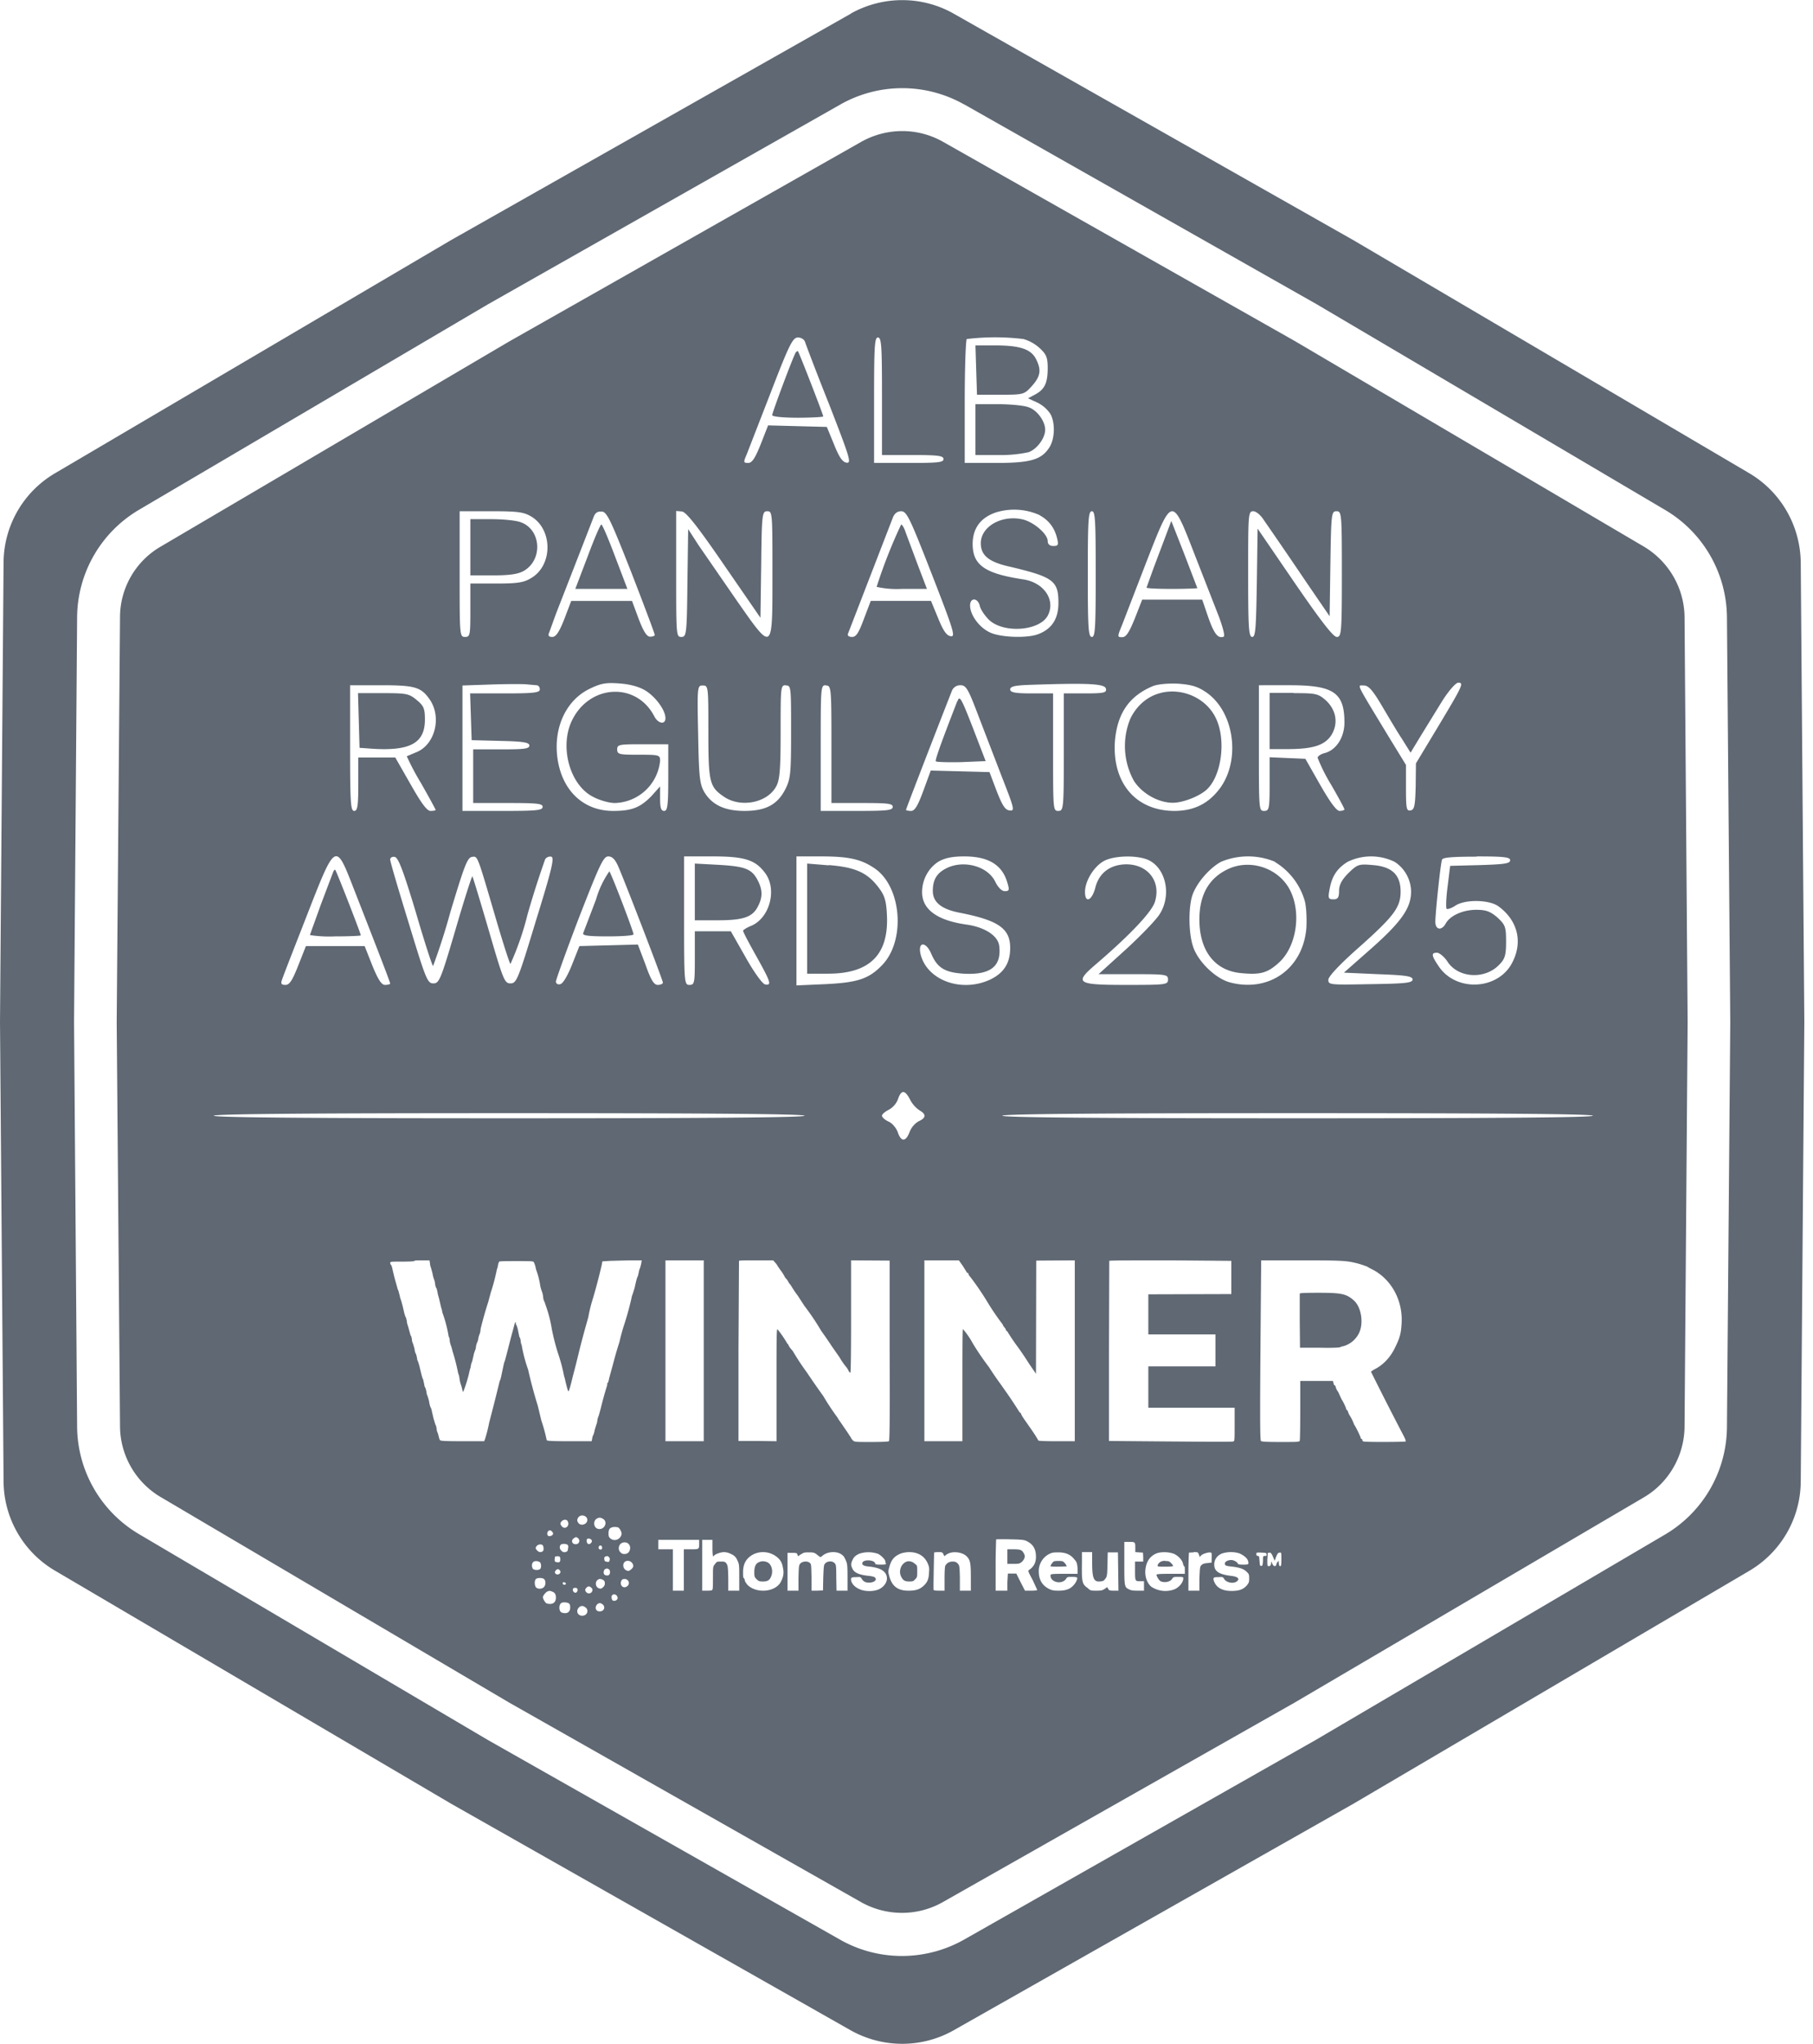
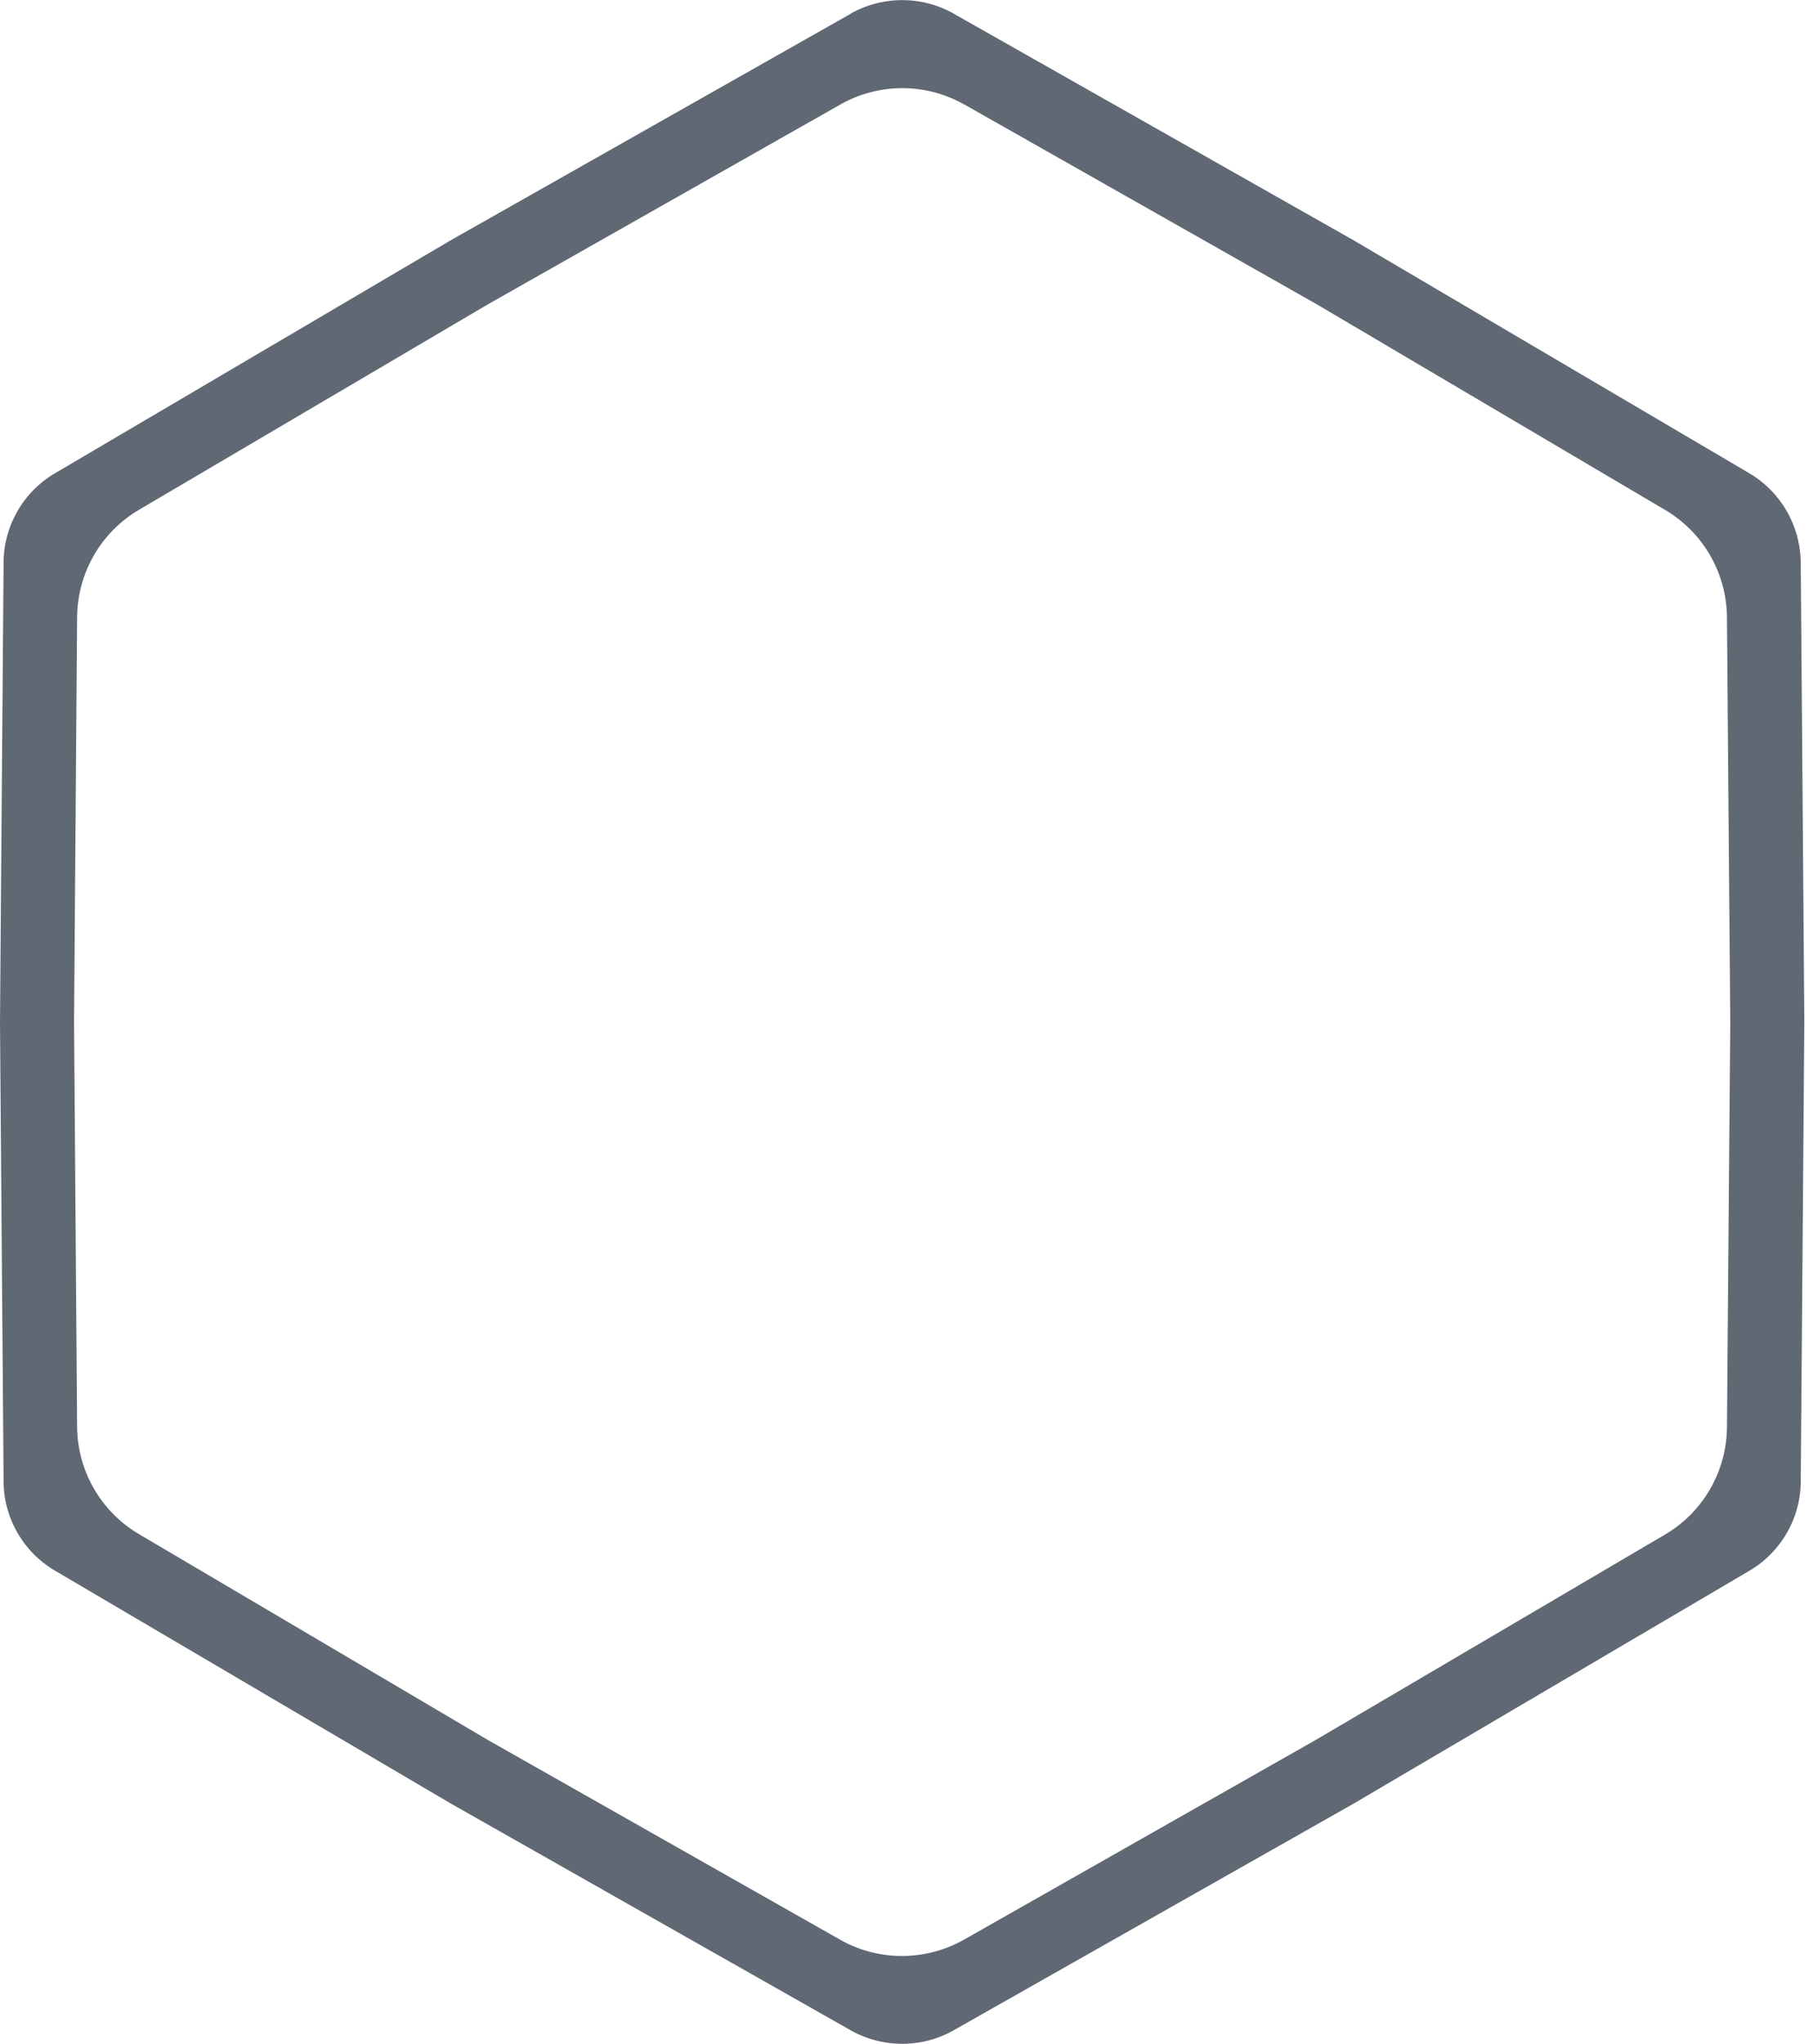
<svg xmlns="http://www.w3.org/2000/svg" width="71" height="80" fill="none" viewBox="0 0 71 80">
-   <path fill="#5F6873" d="M45.63 61.1c.12 0 .16 0 .23.08.05.04.08.1.08.11 0 .02-.1.03-.3.03-.3 0-.32 0-.3-.06 0-.03.04-.08.08-.11.05-.04.12-.06.21-.06ZM39.7 60.64c.27 0 .33.03.4.17.06.1.03.21-.08.32-.09.07-.11.08-.33.08h-.24v-.57h.25ZM41.61 61.11c.05.01.16.14.16.2l-.32.01c-.17 0-.3 0-.31-.02 0-.04.1-.18.14-.19.07-.02.27-.02.33 0ZM29.76 61.13c.1-.04.24-.02.33.04.14.1.19.34.11.53-.06.15-.14.2-.32.2-.14 0-.17-.01-.25-.09-.08-.08-.09-.1-.09-.28 0-.23.07-.36.22-.4ZM35.55 61.11c.09-.01.2.02.28.1.09.06.09.07.09.3 0 .2 0 .23-.08.3-.06.08-.1.09-.23.09-.18 0-.24-.04-.32-.19-.12-.24.02-.55.26-.6ZM51.64 50.6c.9 0 1.1.04 1.4.32.28.27.37.9.17 1.28a.98.98 0 0 1-.6.49.43.43 0 0 0-.13.04c-.03.02-.38.03-.8.02h-.77l-.01-1.04v-1.08c.02-.02.19-.03.74-.03ZM32.46 33.86c1 .08 1.48.28 1.91.83.26.33.33.52.36 1.06.1 1.6-.65 2.36-2.3 2.36h-.82V33.8l.85.07ZM13.13 34.05c.05.05 1 2.49 1 2.56 0 .02-.45.04-1 .04a5 5 0 0 1-.99-.05c0-.03.2-.56.42-1.18l.48-1.27c.03-.08.07-.13.09-.1ZM23.86 34.1c.09.11.95 2.36.95 2.47 0 .05-.46.08-1.01.08-.76 0-1-.03-.96-.13l.5-1.31a3.7 3.7 0 0 1 .52-1.1ZM28.14 33.85c1.04.06 1.3.16 1.53.6.2.38.2.67.01 1.03-.21.42-.58.54-1.58.54h-.89V33.8l.93.05ZM48.15 33.99c.8-.34 1.78-.05 2.27.68.58.88.4 2.36-.35 3.02-.43.39-.72.47-1.44.4-1.04-.08-1.66-.86-1.66-2.1 0-1 .4-1.66 1.18-2ZM15 27.13c.92 0 1.02.02 1.32.27.28.23.32.34.32.77 0 .9-.56 1.22-1.99 1.14l-.57-.04-.06-2.14H15ZM37.5 27.44c.08-.23.14-.13.6 1.05l.5 1.3-.95.04c-.5.01-.95 0-1-.03-.04-.04.18-.66.84-2.36ZM50.66 27.13c.88 0 .96.02 1.26.28.41.38.5.9.22 1.36-.26.4-.72.55-1.72.55h-.7v-2.2h.94ZM45.46 27.12c.85-.21 1.78.21 2.15.98.42.85.23 2.29-.37 2.82-.3.26-.92.5-1.31.5-.57 0-1.2-.36-1.52-.85a2.81 2.81 0 0 1-.14-2.45c.25-.51.68-.88 1.2-1ZM46.38 21.69l.51 1.33c0 .01-.45.03-1 .03-.54 0-.98-.02-.99-.05l.27-.75.49-1.3.21-.56.51 1.3ZM19.24 20.32c.46 0 .97.05 1.15.12.8.28.88 1.46.13 1.9-.22.13-.55.18-1.2.18h-.9v-2.2h.82ZM23.55 20.53c.04 0 .28.57.54 1.26l.48 1.26h-2.04l.48-1.26c.26-.7.5-1.26.54-1.26ZM35.29 20.53c.04 0 .12.13.17.29l.47 1.26.37.97h-.99a3.6 3.6 0 0 1-.98-.08 20.11 20.11 0 0 1 .96-2.44ZM31.25 13.75c.05.06.99 2.48.99 2.55 0 .02-.45.05-1 .05-.54 0-.99-.04-1-.1 0-.1.82-2.29.92-2.45.03-.04.07-.07.09-.05ZM39.08 15.82c.48 0 1.02.05 1.2.12.33.11.65.54.65.88 0 .33-.32.76-.65.88a5.2 5.2 0 0 1-1.2.11h-.88v-1.99h.88ZM38.97 13.52c.96 0 1.4.14 1.6.53.22.43.18.68-.16 1.06-.3.33-.32.34-1.23.34h-.92l-.06-1.93h.77Z" />
-   <path fill="#5F6873" fill-rule="evenodd" d="M33.73 5.55c1-.56 2.21-.56 3.2 0l13.78 7.8 13.66 8.04c.98.58 1.59 1.63 1.6 2.77L66.09 40l-.12 15.84c-.01 1.14-.62 2.2-1.6 2.77L50.7 66.64l-13.78 7.81c-.99.56-2.2.56-3.2 0l-13.78-7.81L6.3 58.6a3.24 3.24 0 0 1-1.6-2.77L4.57 40l.13-15.84c0-1.14.61-2.2 1.6-2.77l13.65-8.03 13.78-7.81Zm-10.8 57.37c-.08-.08-.19-.08-.26 0-.13.13-.05.32.13.32.19 0 .27-.2.14-.32Zm-.65-.16c-.07-.05-.25-.06-.31-.01-.1.09-.08.34.04.37.2.06.32-.02.32-.21 0-.08-.02-.13-.05-.15Zm1.32.04c-.07-.07-.15-.07-.22 0-.1.12-.05.27.1.27.17 0 .24-.15.13-.27Zm-2.16-.51c-.06.02-.18.17-.18.22 0 .08.1.23.15.25.23.06.36-.03.36-.23 0-.13-.04-.2-.16-.24-.08-.03-.09-.03-.17 0Zm2.74.3c.04-.12-.1-.24-.2-.16-.04.04-.04.11-.01.18.02.07.17.06.2-.02Zm-1.02-.44c-.06-.07-.13-.08-.2 0-.06.06-.05.12.01.18.13.11.3-.05.2-.18Zm-.7.01c-.04.03-.04.11.02.16s.14 0 .14-.1c0-.06-.07-.09-.15-.06Zm11.9-1.35a1.14 1.14 0 0 0-.7 0c-.16.07-.22.13-.28.26-.06.13-.06.2 0 .32.07.17.27.25.64.29.12.01.22.04.24.06.14.13-.14.26-.38.18a.3.3 0 0 1-.13-.12c-.05-.08-.05-.08-.23-.07-.14 0-.18.01-.19.06-.02.14.11.32.33.41.2.1.57.1.77 0 .28-.14.39-.43.23-.64-.1-.13-.28-.2-.58-.24-.27-.02-.34-.07-.3-.17.07-.12.45-.09.49.03 0 .05.04.06.22.06.19 0 .22-.01.2-.05a.3.3 0 0 1-.02-.08c0-.07-.17-.24-.3-.3Zm11.62.01c-.2-.08-.5-.09-.69-.02-.24.1-.39.3-.43.6-.04.28.05.55.22.7a1 1 0 0 0 .93.1c.2-.1.33-.28.33-.43 0-.04-.02-.05-.19-.05-.18 0-.2 0-.25.08-.08.12-.3.16-.45.09-.06-.03-.16-.2-.16-.25 0-.03.13-.04.55-.04h.56v-.14c0-.07 0-.14-.02-.15-.02 0-.04-.06-.05-.1-.03-.15-.18-.31-.35-.39Zm2.56-.02a1.14 1.14 0 0 0-.7.01c-.22.1-.32.3-.28.52.04.2.24.3.65.35.27.03.36.12.22.22-.14.1-.41.04-.49-.1-.05-.08-.06-.08-.23-.07-.16 0-.18.01-.19.07 0 .06.06.2.14.28.12.12.3.19.57.19.3 0 .46-.06.6-.22.08-.1.09-.13.09-.27 0-.15-.01-.18-.1-.26-.11-.11-.25-.16-.55-.2-.28-.03-.3-.04-.3-.13 0-.07.12-.13.25-.13.1 0 .23.08.25.13.01.04.07.05.22.05.18 0 .2-.01.2-.06 0-.15-.12-.27-.35-.38Zm-15.52.1c-.17-.2-.6-.2-.82 0-.07.06-.07.06-.19-.04-.1-.08-.14-.1-.3-.1-.14 0-.22 0-.28.04a.96.96 0 0 0-.13.08c-.05.04-.05.04-.07-.03-.02-.06-.03-.07-.2-.07h-.19v1.48h.43v-.5c.01-.48.02-.51.08-.57.08-.08.27-.1.36-.02.06.04.06.08.07.57v.52h.23l.22-.01.01-.5c.02-.47.02-.5.08-.56.09-.1.3-.1.37 0 .05.04.06.1.06.56l.01.51h.43v-.52c0-.46-.01-.54-.06-.65a.98.98 0 0 0-.1-.19Zm-7.24-.63v.37h.57v1.62h.43v-1.62h.28c.32 0 .32 0 .32-.23v-.14h-1.6Zm1.72 0v1.99h.2c.14 0 .2-.01.2-.05.02-.02.02-.23.02-.47 0-.41 0-.43.08-.52.07-.1.08-.1.23-.1.15 0 .17.01.22.08.05.07.06.13.07.57v.49h.43v-.52c0-.5 0-.52-.08-.68a.41.41 0 0 0-.23-.23.64.64 0 0 0-.28-.08c-.14 0-.35.08-.4.14-.04.08-.06-.02-.06-.31v-.31h-.4Zm9.25.48c-.09 0-.16.01-.17.02 0 .04-.03 1.34-.02 1.45 0 .03.07.04.22.04h.21v-.46c0-.28.01-.48.03-.52.06-.1.15-.16.29-.16.1 0 .14.02.2.08.06.07.07.09.08.56v.5h.43v-.51c0-.55-.02-.68-.15-.82-.15-.17-.52-.23-.74-.12a.47.47 0 0 0-.13.09c0 .02-.03 0-.05-.06-.04-.08-.05-.09-.2-.09Zm2.26-.5c0 .03-.02.48-.02 1.02v.99h.46v-.33l.02-.34h.33l.17.34.17.33h.24c.14 0 .24-.01.24-.03l-.18-.39c-.19-.35-.19-.36-.13-.4.18-.12.26-.29.26-.5 0-.3-.1-.49-.36-.62-.1-.05-.18-.06-.64-.07-.3-.01-.54 0-.56 0Zm2.47.51c-.15 0-.25 0-.34.04a.75.75 0 0 0-.46.7c0 .33.13.55.4.69.12.06.2.07.38.07.27 0 .44-.06.57-.2.1-.1.18-.27.15-.31 0-.02-.1-.03-.2-.03-.17 0-.19 0-.24.09-.17.22-.6.12-.6-.14 0-.06.01-.07.53-.07h.53v-.22c-.02-.2-.03-.24-.13-.35-.14-.18-.32-.26-.59-.27Zm.89 0v.4c-.01.76 0 .84.23 1 .1.1.13.1.34.1.18 0 .23-.01.32-.07l.1-.07.04.07c.03.06.06.07.22.07h.18l-.02-1.5h-.4l-.01.48c-.01.44-.02.47-.09.56-.06.09-.12.1-.28.1-.18-.02-.23-.19-.23-.75v-.4h-.4Zm1.66-.4v.82c0 .92 0 .94.19 1.03.07.04.17.05.34.05h.24v-.37h-.15c-.2 0-.2 0-.2-.45v-.32h.32v-.18l-.01-.17-.15-.01-.15-.01v-.15c0-.24 0-.25-.23-.25h-.2Zm2.72.4-.19.01c0 .02-.02.36-.02.76v.73h.43v-.47c.02-.44.02-.47.08-.53.05-.05.11-.07.23-.08l.17-.02v-.19c.01-.15 0-.2-.03-.2-.07-.03-.3.04-.37.1l-.07.07-.03-.1c-.04-.09-.04-.09-.2-.09Zm-16.28.22a.87.87 0 0 0-.93-.16c-.3.14-.44.37-.44.71 0 .12 0 .22.02.23.02.01.04.05.05.1 0 .04.06.12.1.17.37.37 1.15.28 1.33-.16.1-.21.1-.35.05-.56a.57.57 0 0 0-.18-.33Zm5.13-.23c-.11 0-.25.03-.31.05-.26.1-.39.25-.46.53-.05.16-.05.2-.01.34.1.41.34.6.78.59.27 0 .43-.06.58-.2.14-.14.19-.25.2-.5.02-.2 0-.25-.05-.37-.13-.29-.38-.44-.73-.44ZM21.3 61.8c-.07-.05-.25-.05-.31 0-.07.07-.06.27.01.34.08.06.22.06.3-.02.08-.08.08-.26 0-.32Zm2.14.02c-.14.05-.14.28 0 .34.07.03.1.03.16-.02.08-.07.1-.12.08-.23-.02-.07-.15-.13-.24-.1Zm.96-.01c-.06.01-.11.13-.08.21.04.12.17.14.26.05.12-.12 0-.31-.18-.26Zm-2.3.12c-.06 0-.07 0-.06.05 0 .06.12.07.12 0 0-.02-.03-.04-.07-.05Zm1.61-.52c-.05.01-.09.12-.06.19.02.06.15.09.2.04.06-.05.05-.19-.01-.22a.21.21 0 0 0-.07-.03l-.06.02Zm-1.8.04c-.05-.05-.09-.04-.15.02-.05.06-.03.13.04.15.11.03.2-.09.11-.17Zm2.59-.34c-.13.06-.12.28.02.35.09.04.1.04.19-.03.1-.08.12-.16.04-.26a.21.21 0 0 0-.25-.06Zm-3.37.03c-.07-.05-.2-.05-.25 0-.06.06-.06.17-.02.25.03.06.2.08.28.03.07-.04.06-.23 0-.28Zm28.99-.37c-.07 0-.09.03-.16.2l-.04.12-.07-.16c-.04-.1-.08-.16-.12-.16l-.08.01-.02.27c0 .23 0 .25.06.25s.09-.05.09-.15c0-.04.01-.04.04.04.05.13.14.15.17.03.01-.05.03-.09.05-.09l.02-.01.02-.05v.1c.01.1.02.13.06.13.03 0 .04-.05.04-.27 0-.26 0-.27-.06-.26Zm-.72 0c-.2-.01-.2 0-.2.06 0 .05.02.07.06.07.02 0 .04.01.05.04l.03.32c.01.02.03.03.05.03.05 0 .06-.02.07-.2 0-.18 0-.19.08-.19.05 0 .07 0 .06-.06 0-.06-.03-.06-.2-.07Zm-27.66.15-.02.11c0 .08.01.1.07.11.11.03.16 0 .15-.12 0-.09-.02-.1-.1-.11l-.1.01Zm1.97 0c-.05.02-.06.08-.03.17.02.04.18.06.18.02l.02-.07c0-.02 0-.06-.03-.09-.05-.05-.05-.05-.14-.03Zm.9-.5a.24.24 0 0 0-.31.01c-.09.09-.09.25 0 .33.06.06.1.07.2.06.18-.02.24-.3.1-.4Zm-2.37.06c-.04-.06-.22-.07-.28-.02-.06.07-.05.17.03.24.05.05.08.06.15.05.07-.02.1-.04.1-.12.02-.06.02-.12 0-.15Zm-.99 0c-.05-.05-.17-.04-.23.03s-.06.1.03.19c.07.07.17.06.22 0 .03-.05.02-.18-.02-.22Zm2.21.04c-.04.06-.01.13.06.13.04 0 .06-.02.06-.07 0-.08-.07-.12-.12-.06Zm-.81-.3c-.07-.07-.1-.07-.18-.01-.13.09-.06.25.1.23a.13.13 0 0 0 .08-.22Zm.34.02c-.03.03-.02.15.03.18.05.05.15-.02.16-.1 0-.08-.13-.13-.19-.08Zm1.2-.46c-.12-.03-.24-.01-.3.04-.04.04-.06.1-.06.2 0 .12.02.15.08.2.15.12.38.04.43-.16.02-.08-.07-.25-.14-.28Zm-2.71.14c-.07.05-.06.18 0 .2.08.02.18-.03.18-.1 0-.02-.03-.07-.07-.1-.05-.03-.07-.03-.11 0Zm2.12-.48c-.1-.05-.13-.05-.23 0-.16.1-.12.36.05.4.25.06.41-.28.18-.4Zm-1.37.1c-.04-.08-.17-.07-.23 0-.07.07-.07.11 0 .2.13.15.33-.02.23-.2Zm.77-.05c0-.17-.25-.24-.35-.1-.06.08-.06.15.01.23.1.12.34.04.34-.13Zm10.33-7.96c0 1.41-.01 2.2-.03 2.2-.01 0-.05-.03-.07-.08a.97.97 0 0 0-.07-.12 2.63 2.63 0 0 1-.28-.4l-.3-.43a16 16 0 0 0-.42-.61 9.6 9.6 0 0 0-.66-.98l-.26-.4a4.28 4.28 0 0 1-.28-.42.52.52 0 0 1-.1-.14.52.52 0 0 0-.11-.14 1.73 1.73 0 0 0-.18-.29 3.43 3.43 0 0 1-.16-.24l-.07-.08-.06-.07h-.66c-.36 0-.66 0-.68.02l-.02 3.53v3.52h.74l.75.01v-2.21c0-1.86 0-2.2.04-2.17a4.4 4.4 0 0 1 .39.57c.01 0 .03.02.04.05.02.05.05.1.16.22l.03.05a9.96 9.96 0 0 0 .53.8 30.24 30.24 0 0 0 .64.92 9.45 9.45 0 0 0 .57.86c0 .02.06.1.13.2l.26.38.13.2c0 .02.03.05.07.1.08.06.08.06.73.06.35 0 .65-.01.68-.03.03-.01.04-.74.03-3.54v-3.53l-1.51-.01v2.2Zm16.04.15c-.03 3.56-.03 4.68.01 4.72.03.03.24.04.77.04.64 0 .74 0 .75-.05.01-.03.02-.56.02-1.2v-1.14h1.28l.02.08c.01.05.03.09.04.09.02 0 .04.03.05.07 0 .04.05.13.1.2l.1.22.04.08c.03.03.17.32.17.36 0 .02.02.04.03.04.01 0 .03.03.04.07l.04.1a1.75 1.75 0 0 1 .2.4c.03.02.26.48.26.53 0 .02.02.03.03.03.02 0 .03.02.03.04 0 .03.02.05.05.06.08.03 1.63.02 1.65 0 .01-.02-.02-.1-.07-.2a137.44 137.44 0 0 1-1.29-2.53.75.75 0 0 1 .15-.1c.35-.18.62-.48.8-.86.18-.37.23-.54.25-.95.05-.9-.42-1.74-1.18-2.11a1.2 1.2 0 0 1-.16-.09 3.43 3.43 0 0 0-.56-.17c-.32-.07-.67-.08-2.1-.08h-1.5l-.02 2.35Zm-3.53-2.35c-1.3 0-2.38 0-2.4.02l-.01 3.53v3.52l2.4.02c1.31.01 2.42.02 2.46 0 .06-.01.06-.03.06-.67v-.65h-3.38v-1.62h2.63v-1.25h-2.63v-1.57l3.25-.01v-1.3l-2.38-.02Zm-29.32 0c-.16 0-.3 0-.3.03-.02.01-.21.02-.48.02-.44 0-.46 0-.46.06l.02.06c.02 0 .04.06.06.13a9.2 9.2 0 0 0 .18.7c.02.08.04.16.06.18l.04.15.04.17c.03.05.1.32.15.56l.05.16c.02 0 .03.07.05.14 0 .07.03.17.05.22l.06.22.04.14c.02.01.04.08.05.15 0 .07.03.15.04.16l.06.2c.01.1.04.19.05.2.02.02.03.09.05.16 0 .07.03.14.04.15l.05.16c.1.42.12.5.15.54l.04.18c.01.08.03.14.05.15l.04.15c0 .07.03.15.04.16l.06.2c.01.1.04.2.05.23.02.03.05.1.06.17l.07.3.07.23c.02.02.04.1.05.17 0 .07.03.14.04.15l.04.14c.01.07.04.13.05.15.03.03.24.04.88.04h.85l.04-.1a6.03 6.03 0 0 0 .16-.64 86.32 86.32 0 0 0 .41-1.62c.02-.02.05-.13.07-.24.08-.37.1-.49.13-.54l.07-.26.09-.35.09-.35a25.04 25.04 0 0 0 .14-.52c.04-.06.04-.06.04 0 0 .04.01.07.03.08 0 .01.04.1.06.22l.05.24c.02.01.04.08.05.15 0 .07.03.15.04.17a5.56 5.56 0 0 0 .25.95 18.65 18.65 0 0 0 .38 1.42l.14.58a6.31 6.31 0 0 1 .21.77c.02.03.24.04.9.04h.86l.02-.1a.48.48 0 0 1 .04-.14c.02-.02.04-.1.06-.2l.06-.2a.52.52 0 0 0 .04-.15.77.77 0 0 1 .04-.17c.02-.03.05-.16.09-.3a15.2 15.2 0 0 1 .26-.94c0-.04 0-.08.02-.09.02 0 .04-.1.06-.19l.06-.22.08-.29a15.48 15.48 0 0 1 .26-.9c.03-.14.1-.42.19-.69a11.65 11.65 0 0 0 .24-.85l.04-.17a.73.73 0 0 1 .05-.17l.07-.22c.07-.32.1-.43.13-.47l.04-.17a.49.49 0 0 1 .05-.16l.04-.16.02-.13h-.46l-.76.02-.32.02-.03.16a23.64 23.64 0 0 1-.33 1.26 5.73 5.73 0 0 0-.19.76l-.05.18a34.62 34.62 0 0 0-.3 1.12l-.14.57-.13.5c-.07.3-.13.5-.15.53-.02.03-.05-.07-.13-.4a1.2 1.2 0 0 0-.05-.19 6.51 6.51 0 0 0-.24-.9 8.63 8.63 0 0 1-.24-.94 5.06 5.06 0 0 0-.24-.93l-.05-.15c-.02-.01-.04-.09-.05-.17a.8.8 0 0 0-.04-.2 1.55 1.55 0 0 1-.07-.23 3.22 3.22 0 0 0-.17-.66 1.02 1.02 0 0 0-.08-.27c-.02-.05-.08-.05-.67-.05-.36 0-.67 0-.69.02-.01.01-.04.08-.05.15a.58.58 0 0 1-.04.15 8 8 0 0 1-.24.91l-.1.37a15.11 15.11 0 0 0-.3 1.06c0 .09-.03.18-.04.2a.8.8 0 0 0-.05.18.54.54 0 0 1-.05.16.57.57 0 0 0-.04.15.53.53 0 0 1-.04.16.94.94 0 0 0-.06.21l-.05.21a.53.53 0 0 0-.05.16.58.58 0 0 1-.04.16 5.42 5.42 0 0 1-.26.87c-.01 0-.03-.05-.04-.11a1.36 1.36 0 0 0-.06-.2 1.47 1.47 0 0 1-.05-.25.82.82 0 0 0-.05-.18 7.4 7.4 0 0 0-.22-.86 1.62 1.62 0 0 0-.07-.24.75.75 0 0 1-.04-.18c0-.08-.03-.14-.04-.15a5.1 5.1 0 0 0-.25-.95.6.6 0 0 0-.04-.17l-.02-.08-.07-.3-.04-.14-.02-.11c-.02-.08-.03-.15-.05-.15 0 0-.03-.07-.04-.15a.69.69 0 0 0-.04-.18 1.1 1.1 0 0 1-.06-.23l-.06-.22a.58.58 0 0 1-.04-.17l-.02-.13h-.3Zm9.54 0v7.08h1.5v-7.08h-1.5Zm14.52.01-.01 4.43-.26-.38a16.96 16.96 0 0 0-.4-.6 8.38 8.38 0 0 1-.47-.69c-.03 0-.04-.03-.05-.05a.1.1 0 0 0-.01-.04l-.08-.1a.09.09 0 0 1-.02-.04l-.02-.04a9.6 9.6 0 0 1-.58-.85 10.95 10.95 0 0 0-.65-.96l-.08-.1a.1.1 0 0 1-.02-.04c0-.03-.01-.05-.04-.06-.02 0-.04-.03-.04-.04l-.15-.24-.15-.21H36.2v7.08h1.49v-2.19c0-1.2 0-2.17.02-2.2a3.06 3.06 0 0 1 .38.55 10.44 10.44 0 0 0 .64.94 13.18 13.18 0 0 0 .48.7l.14.2a16.46 16.46 0 0 1 .58.87c.03.01.05.03.05.05l.05.1.08.12.3.43c.14.2.25.39.25.4 0 .02.3.03.72.03h.71v-7.08l-1.5.01Zm-4.94-6.3c-.2-.39-.35-.4-.48 0a.81.81 0 0 1-.36.4c-.14.07-.26.17-.26.23s.12.17.26.23.3.25.36.42c.13.38.31.38.46-.01a.84.84 0 0 1 .35-.42c.3-.13.31-.28.04-.43a1.15 1.15 0 0 1-.37-.42Zm-15.7.53c-7.64 0-11.57.03-11.57.1.03.07 3.96.1 11.57.1 7.62 0 11.54-.03 11.57-.1 0-.07-3.93-.1-11.57-.1Zm30.88 0c-7.64 0-11.57.03-11.57.1.03.07 3.96.1 11.57.1s11.54-.03 11.56-.1c0-.07-3.92-.1-11.56-.1Zm-19.63-5 1.13-.05c1.25-.06 1.7-.2 2.22-.74.94-.96.77-3.09-.3-3.8-.52-.35-1-.46-2.08-.46h-.97v5.06Zm6.57-5.05c-.46 0-.75.06-1 .2-.4.25-.65.71-.65 1.2 0 .68.6 1.11 1.75 1.27.7.1 1.22.43 1.27.83.1.81-.35 1.15-1.4 1.09-.74-.05-1.03-.23-1.27-.8-.2-.45-.5-.46-.42-.01.22 1.06 1.61 1.58 2.76 1.03.52-.26.76-.64.76-1.23 0-.76-.46-1.08-2-1.38-.7-.14-1.03-.41-1.03-.85 0-.43.15-.69.52-.88.68-.35 1.64-.09 1.93.53.11.22.25.36.37.36.17 0 .19-.04.1-.33-.2-.7-.74-1.03-1.69-1.03Zm-23.92 1.23c-.7-1.8-.7-1.8-1.83 1.1-.5 1.28-.94 2.4-.97 2.51-.05.14-.02.19.14.19s.27-.18.5-.76l.3-.76h2.3l.3.76c.23.56.36.76.5.76.11 0 .2-.03.2-.05 0-.05-.34-.94-1.44-3.75Zm9.98-1.23c-.19 0-.34.33-1.14 2.38-.5 1.31-.91 2.45-.91 2.52 0 .08.08.13.17.1.1-.01.29-.33.46-.76l.29-.73 1.15-.03 1.14-.03.3.79c.21.6.33.79.48.79.1 0 .2-.04.2-.09 0-.09-1.45-3.86-1.75-4.55-.12-.27-.23-.39-.39-.39Zm2.97 0v2.51c0 2.44.01 2.52.21 2.52.2 0 .21-.08.21-1.05v-1.05h1.41l.58 1.02c.33.59.66 1.04.76 1.06.27.05.23-.08-.34-1.1-.28-.5-.52-.95-.52-1 0-.03.14-.12.31-.19.73-.3 1.03-1.42.56-2.06-.38-.52-.8-.66-2.05-.66H26.8Zm18.22.16c-.45-.23-1.45-.2-1.83.05-.38.24-.69.78-.69 1.18 0 .47.28.34.41-.19.15-.56.58-.88 1.2-.89.86 0 1.37.67 1.13 1.46-.11.39-.97 1.3-2.3 2.44-.88.75-.78.82 1.18.82 1.56 0 1.63-.01 1.63-.21 0-.2-.07-.21-1.36-.21h-1.36l1.06-.96c.57-.52 1.17-1.14 1.32-1.37.48-.72.28-1.77-.39-2.12Zm4.92.05a2.75 2.75 0 0 0-2.11 0c-.48.26-1 .88-1.14 1.36-.14.5-.13 1.4.03 1.92.17.59.87 1.28 1.45 1.44 1.54.41 2.87-.54 3-2.13.02-.36 0-.85-.07-1.08a2.63 2.63 0 0 0-1.16-1.5Zm7.9-.2c-.96 0-1.33.03-1.36.12-.06.18-.26 2.09-.26 2.43 0 .32.25.36.41.06.17-.3.66-.53 1.2-.53.38 0 .55.07.82.3.31.29.34.37.34.94 0 .52-.04.68-.26.9-.56.6-1.62.54-2.04-.12-.12-.18-.3-.33-.4-.34-.24 0-.23.1.06.53.69 1.03 2.37.93 2.9-.18.4-.8.18-1.62-.55-2.16-.36-.27-1.31-.29-1.7-.03-.15.1-.3.15-.34.12-.03-.03-.02-.42.04-.87l.1-.81 1.17-.03c.95-.03 1.18-.06 1.18-.19 0-.12-.23-.15-1.31-.15Zm-3.22.2a2.1 2.1 0 0 0-1.83 0c-.41.25-.62.56-.71 1.07-.07.36-.05.4.15.4.17 0 .22-.07.22-.33 0-.23.1-.43.37-.7.35-.34.4-.36.96-.31.74.06 1.08.38 1.08 1.04 0 .61-.26.96-1.62 2.17-.77.68-1.21 1.15-1.21 1.28 0 .2.07.2 1.65.17 1.38-.02 1.64-.05 1.65-.18 0-.13-.25-.17-1.35-.21l-1.34-.06 1.1-.97c1.16-1.03 1.53-1.57 1.53-2.2 0-.47-.26-.93-.65-1.17Zm-33.02-.2a.24.24 0 0 0-.24.1 36.8 36.8 0 0 0-.69 2.16 11.34 11.34 0 0 1-.67 1.94c-.04-.04-.27-.76-.52-1.6-.8-2.72-.75-2.62-.99-2.59-.18.03-.3.36-.84 2.15a25.2 25.2 0 0 1-.68 2.12c-.03 0-.34-.95-.68-2.12-.49-1.62-.68-2.12-.82-2.15-.1-.02-.18.03-.18.1 0 .09.33 1.2.73 2.5.67 2.2.73 2.35.96 2.35.23 0 .29-.14.87-2.11.34-1.17.64-2.1.66-2.08.02.03.31.98.64 2.11.57 1.96.62 2.08.85 2.08.24 0 .3-.15 1-2.46.62-2 .73-2.46.6-2.5Zm-7.88-6.7v2.45c0 2.12.02 2.46.16 2.46.13 0 .16-.19.16-1.04v-1.05h1.45l.6 1.05c.42.74.64 1.04.78 1.04.11 0 .2-.02.2-.04s-.26-.5-.58-1.06a9.99 9.99 0 0 1-.55-1.04l.38-.16c.72-.29 1-1.36.52-2.06-.34-.49-.58-.56-1.92-.56h-1.2Zm5.57-.04-1.17.04v4.91h1.57c1.32 0 1.57-.02 1.57-.16 0-.13-.22-.15-1.36-.15h-1.36v-2.1h1.1c.89 0 1.1-.02 1.1-.15 0-.12-.23-.16-1.13-.18l-1.13-.03-.03-.92-.03-.91h1.37c1.14 0 1.36-.03 1.36-.16 0-.09-.06-.16-.13-.16l-.34-.03c-.11-.02-.74-.02-1.39 0Zm4.97-.04c-.55-.04-.73 0-1.2.23-.96.49-1.44 1.67-1.18 2.92.24 1.14 1.05 1.84 2.14 1.84.73 0 1.06-.13 1.5-.58l.34-.38v.48c0 .36.04.48.16.48.13 0 .16-.21.16-1.3v-1.31h-1c-.92 0-1 .01-1 .2 0 .2.08.21.85.21.8 0 .83.01.83.24a1.83 1.83 0 0 1-1.78 1.65c-.2 0-.58-.1-.84-.24-.88-.44-1.3-1.85-.88-2.88.64-1.52 2.56-1.67 3.28-.26.15.28.43.32.43.06 0-.31-.37-.82-.78-1.08-.25-.15-.6-.25-1.03-.28Zm6.52.07c-.2 0-.2.07-.2 1.84 0 1.55-.04 1.9-.19 2.15-.36.62-1.38.81-2.02.38-.58-.39-.62-.57-.62-2.56 0-1.76 0-1.8-.22-1.8-.21 0-.22.03-.18 1.9.03 1.69.06 1.95.24 2.27.3.5.8.74 1.57.74.83 0 1.29-.24 1.6-.84.21-.42.23-.6.23-2.27 0-1.74 0-1.8-.2-1.8Zm1.57 0c-.2 0-.2.07-.2 2.46v2.46h1.4c1.19 0 1.42-.02 1.42-.16 0-.13-.2-.15-1.2-.15h-1.2v-2.3c0-2.24-.01-2.3-.22-2.3Zm5.27 0a.35.35 0 0 0-.34.24c-.55 1.4-1.79 4.6-1.79 4.64 0 .02.1.04.2.04.14 0 .26-.19.48-.79l.29-.79 2.3.06.28.74c.22.56.33.74.5.76.22.03.2-.05-.29-1.3l-.95-2.47c-.38-1-.46-1.13-.68-1.13Zm5.7.14c-.03-.2-.68-.23-2.83-.16-.72.02-.91.06-.92.18 0 .12.18.16.84.16h.84v2.3c0 2.23 0 2.3.2 2.3.21 0 .22-.07.22-2.3v-2.3h.84c.74 0 .84-.03.81-.18Zm5.99-.14v2.46c0 2.39 0 2.46.2 2.46s.22-.07.22-1.05v-1.05l.7.03.7.03.58 1.02c.39.68.64 1.02.76 1.02.1 0 .19-.03.19-.06 0-.04-.24-.48-.53-.98a6.9 6.9 0 0 1-.52-1.04c0-.06.12-.14.26-.18.46-.11.79-.61.79-1.2 0-1.17-.42-1.46-2.14-1.46H49.3Zm-3.16-.06c-.38-.02-.8.02-.98.09-.94.39-1.41 1.07-1.5 2.18-.1 1.62.82 2.7 2.32 2.71.73 0 1.28-.25 1.72-.79.91-1.1.67-3.07-.46-3.85-.34-.23-.57-.3-1.1-.34Zm10.97-.04c-.1 0-.37.31-.62.7l-.85 1.38-.4.66-.35-.56c-.2-.3-.55-.9-.8-1.32-.34-.57-.5-.75-.68-.75-.27 0-.35-.18 1 2.05l.65 1.06v.9c0 .82.02.91.18.88.15-.03.18-.17.2-.94l.01-.9.85-1.41c.99-1.65 1.04-1.75.8-1.75Zm-10.32-5c-.9-2.32-.88-2.32-1.89.26l-.95 2.46c-.2.49-.2.5 0 .5.15 0 .27-.19.49-.73l.29-.74h2.35l.24.7c.23.65.38.83.6.75.06-.02-.03-.36-.18-.77l-.95-2.43ZM18 20.01v2.46c0 2.39 0 2.46.21 2.46.2 0 .21-.07.21-1.05v-1.04h1.02c.84 0 1.08-.04 1.37-.22.84-.5.84-1.89 0-2.4-.3-.18-.53-.21-1.58-.21H18Zm5.58.02c-.17-.03-.27.04-.33.2a1669.55 1669.55 0 0 1-1.48 3.8l-.26.72c-.06.13-.02.18.12.18.14 0 .27-.19.47-.7l.27-.71h2.38l.26.7c.19.5.32.7.45.7.1 0 .18-.03.18-.07 0-.05-.41-1.14-.91-2.43-.8-2.03-.95-2.36-1.15-2.4Zm2.9 2.43c0 2.39 0 2.47.2 2.47s.22-.09.24-2.11l.03-2.11.4.62 1.45 2.1c1.48 2.12 1.45 2.14 1.45-.96 0-2.38 0-2.46-.2-2.46s-.22.09-.24 2.09l-.03 2.08-1.42-2.06c-1.03-1.5-1.48-2.07-1.65-2.1l-.23-.02v2.46Zm8.82-2.45c-.17 0-.28.09-.35.29l-1.74 4.5c-.03.08.03.13.16.13.16 0 .26-.16.46-.7l.27-.71h2.36l.28.68c.2.49.33.68.49.7.2.04.12-.22-.74-2.43-.86-2.2-.98-2.46-1.2-2.46Zm7.46 0c-.14 0-.16.34-.16 2.46 0 2.11.02 2.46.16 2.46.13 0 .15-.35.15-2.46 0-2.12-.02-2.46-.15-2.46Zm9.58 0c-.2 0-.21.09-.24 2.06l-.03 2.05-.89-1.3a243.17 243.17 0 0 0-1.69-2.47c-.12-.19-.3-.34-.41-.34-.2 0-.2.11-.2 2.46 0 2.1.02 2.46.16 2.46.13 0 .15-.34.18-2.12l.03-2.12 1.45 2.12c1.01 1.47 1.51 2.12 1.65 2.12.18 0 .2-.14.2-2.46 0-2.38-.01-2.46-.21-2.46Zm-11.63.15a2.43 2.43 0 0 0-1.72-.1c-.6.21-.89.62-.9 1.22 0 .84.47 1.17 2 1.4.8.13 1.26.81.94 1.42-.33.6-1.73.7-2.3.16-.16-.16-.33-.4-.36-.55-.08-.32-.38-.33-.38-.01 0 .37.36.86.77 1.05.4.2 1.47.24 1.9.07.53-.2.79-.6.79-1.22 0-.88-.2-1.02-1.99-1.44-.75-.18-1.05-.43-1.05-.9 0-.65.82-1.12 1.64-.93.43.1.98.57.98.85 0 .12.08.19.22.19.19 0 .21-.04.15-.29-.1-.43-.34-.73-.7-.92Zm-9.46-6.95c-.2 0-.33.24-1.05 2.11l-.96 2.47c-.13.3-.13.33.06.33.15 0 .27-.18.49-.73l.29-.74 2.3.06.28.68c.2.5.33.7.5.72.19.02.12-.2-.68-2.26-.5-1.25-.92-2.36-.95-2.46-.03-.1-.15-.18-.28-.18Zm3.13 0c-.13 0-.15.34-.15 2.46v2.45h1.36c1.13 0 1.36-.02 1.36-.15s-.2-.16-1.2-.16h-1.21v-2.3c0-1.98-.02-2.3-.16-2.3Zm5.7.06a9.2 9.2 0 0 0-2.22 0c-.04.05-.08 1.15-.08 2.47v2.38H39c1.34 0 1.78-.12 2.09-.6.22-.33.24-.96.05-1.31a1.3 1.3 0 0 0-.51-.45l-.37-.17.28-.15c.37-.2.49-.45.49-1.03 0-.41-.05-.54-.31-.78a1.6 1.6 0 0 0-.64-.36Z" clip-rule="evenodd" />
  <path fill="#5F6873" fill-rule="evenodd" d="M33.32.53c1.25-.7 2.78-.7 4.02 0L53 9.4l15.5 9.12c1.24.73 2 2.05 2.02 3.49L70.66 40l-.14 18a4.08 4.08 0 0 1-2.01 3.48L53 70.6l-15.66 8.87c-1.24.7-2.77.7-4.02 0L17.67 70.6 2.16 61.48a4.08 4.08 0 0 1-2.02-3.49L0 40l.14-18a4.08 4.08 0 0 1 2.02-3.48l15.5-9.12L33.33.53Zm4.44 3.56a4.92 4.92 0 0 0-4.85 0l-13.8 7.82-13.66 8.04a4.92 4.92 0 0 0-2.43 4.2L2.9 39.99v.02l.12 15.84a4.92 4.92 0 0 0 2.43 4.2L19.1 68.1l13.8 7.82c1.5.85 3.34.85 4.85 0l13.78-7.82 13.68-8.04a4.92 4.92 0 0 0 2.42-4.2l.13-15.84v-.02l-.13-15.84a4.92 4.92 0 0 0-2.42-4.2L51.55 11.9l-13.8-7.82Z" clip-rule="evenodd" />
</svg>